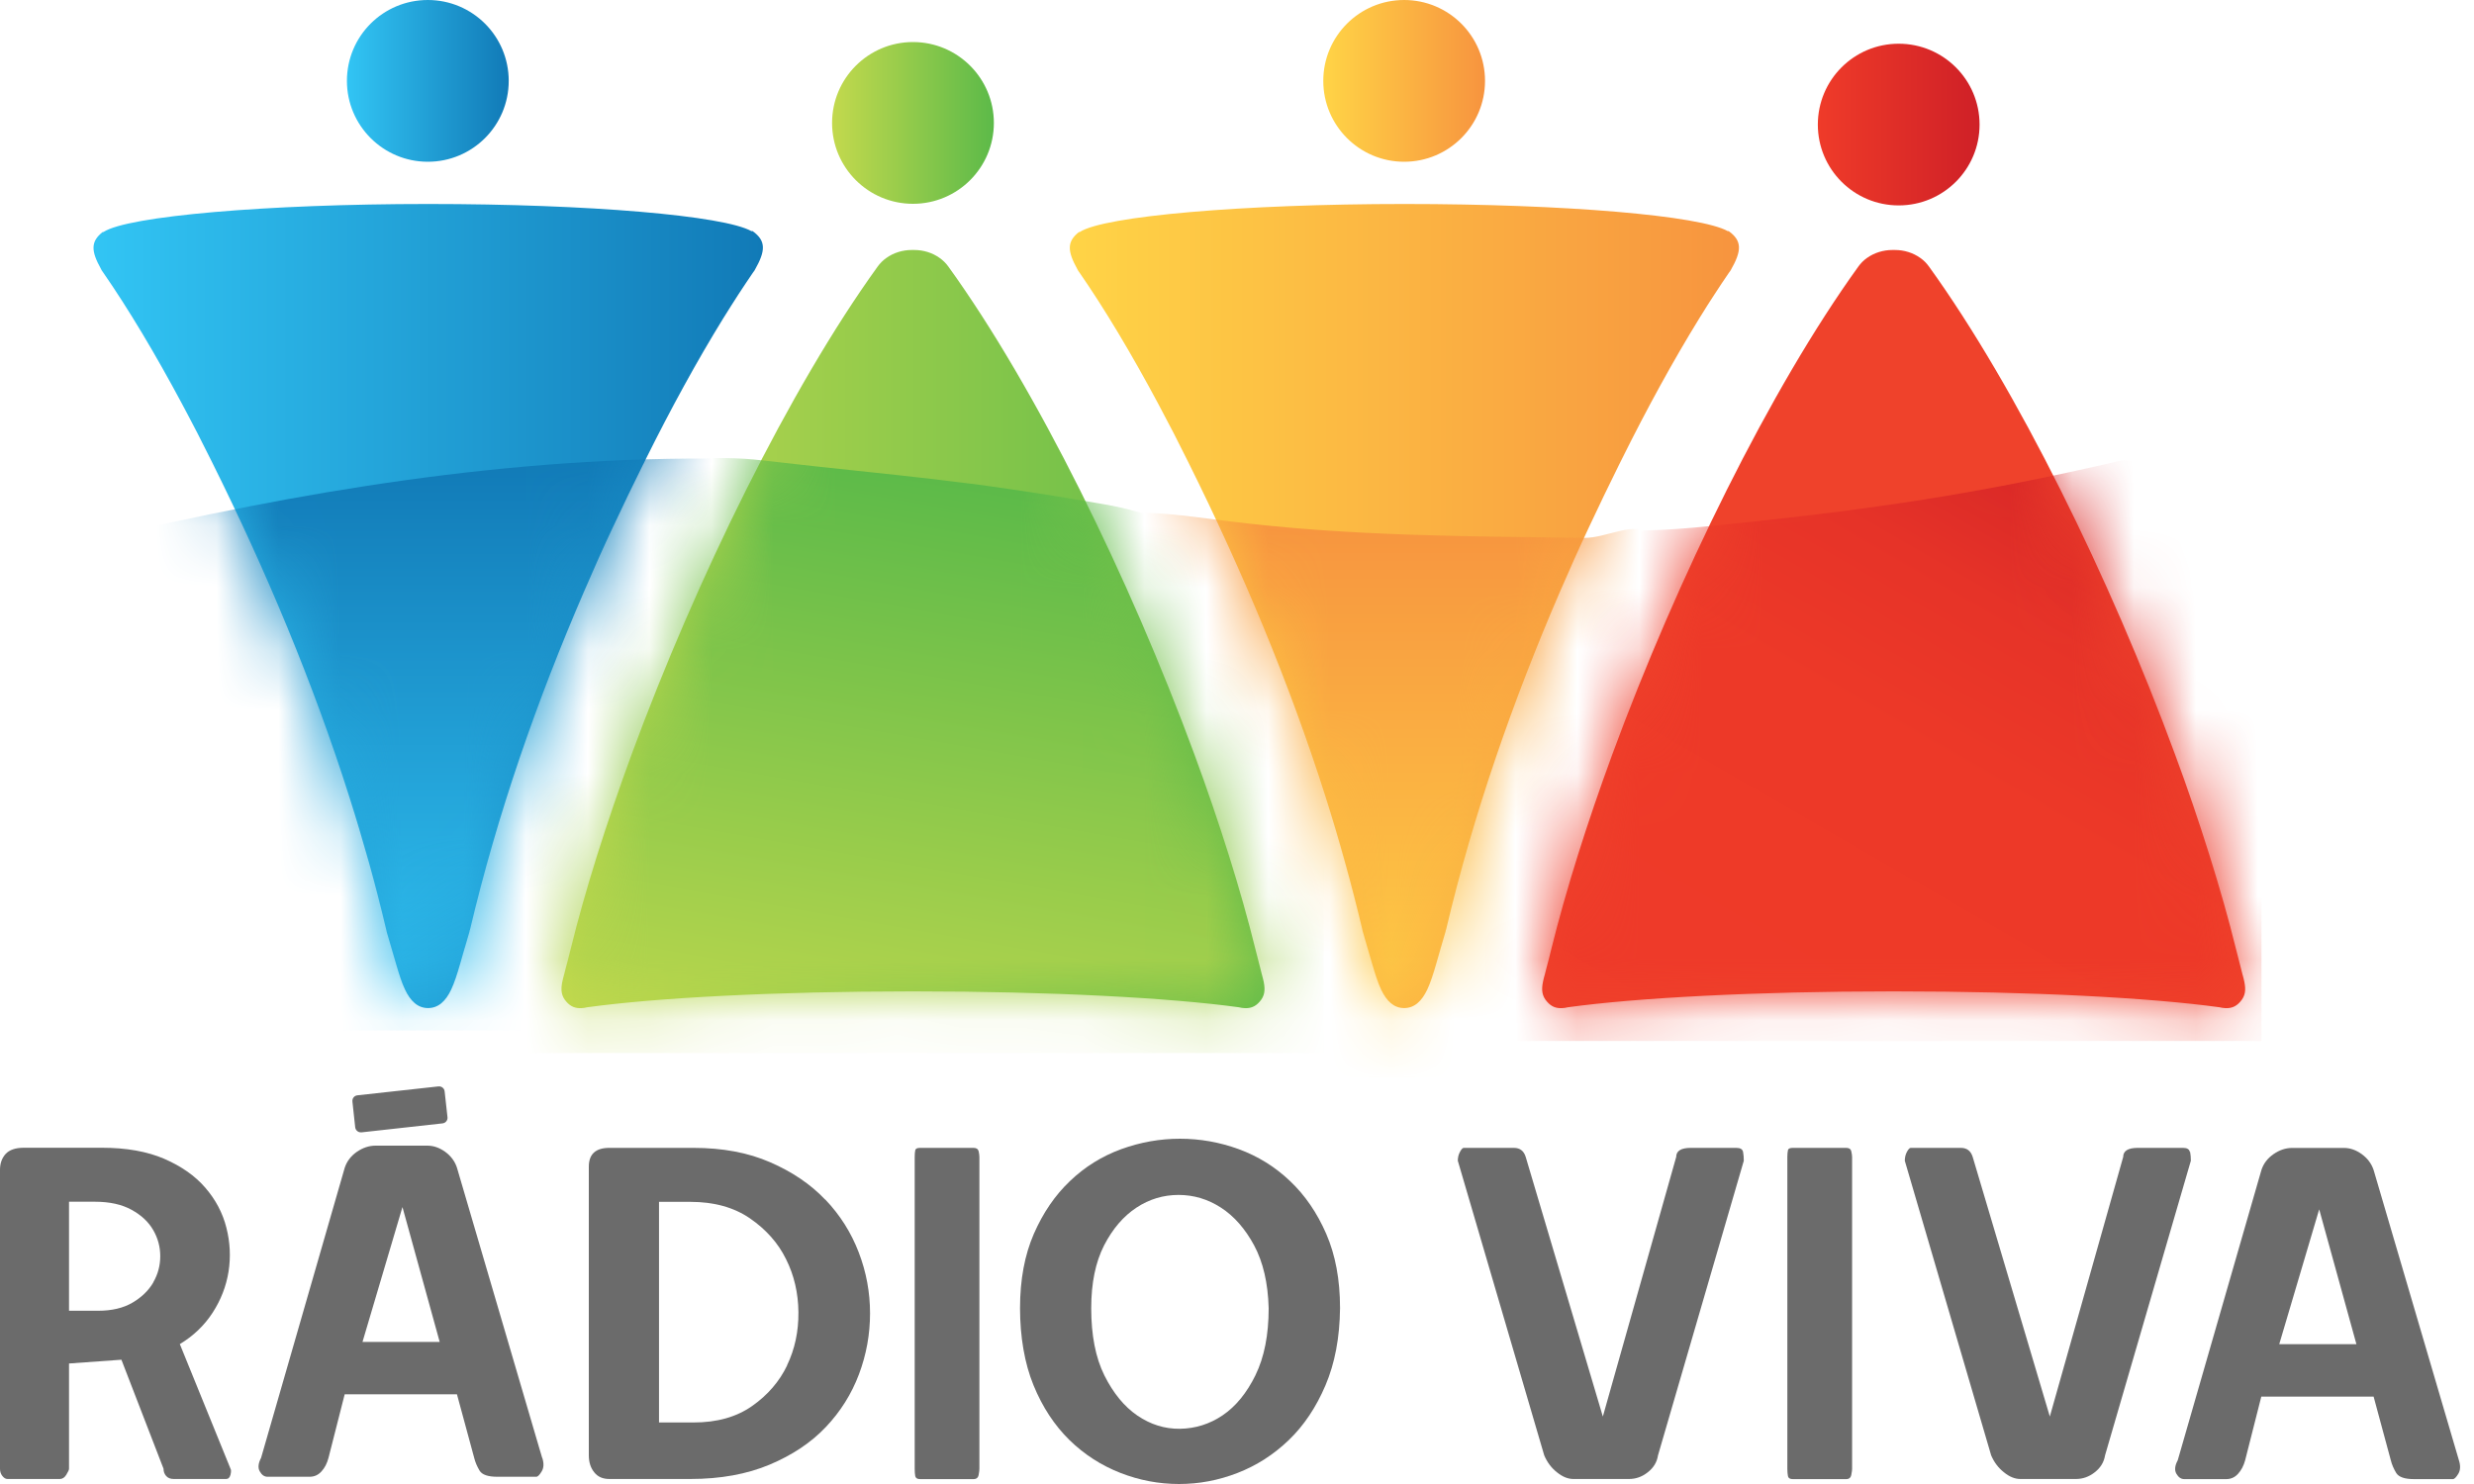
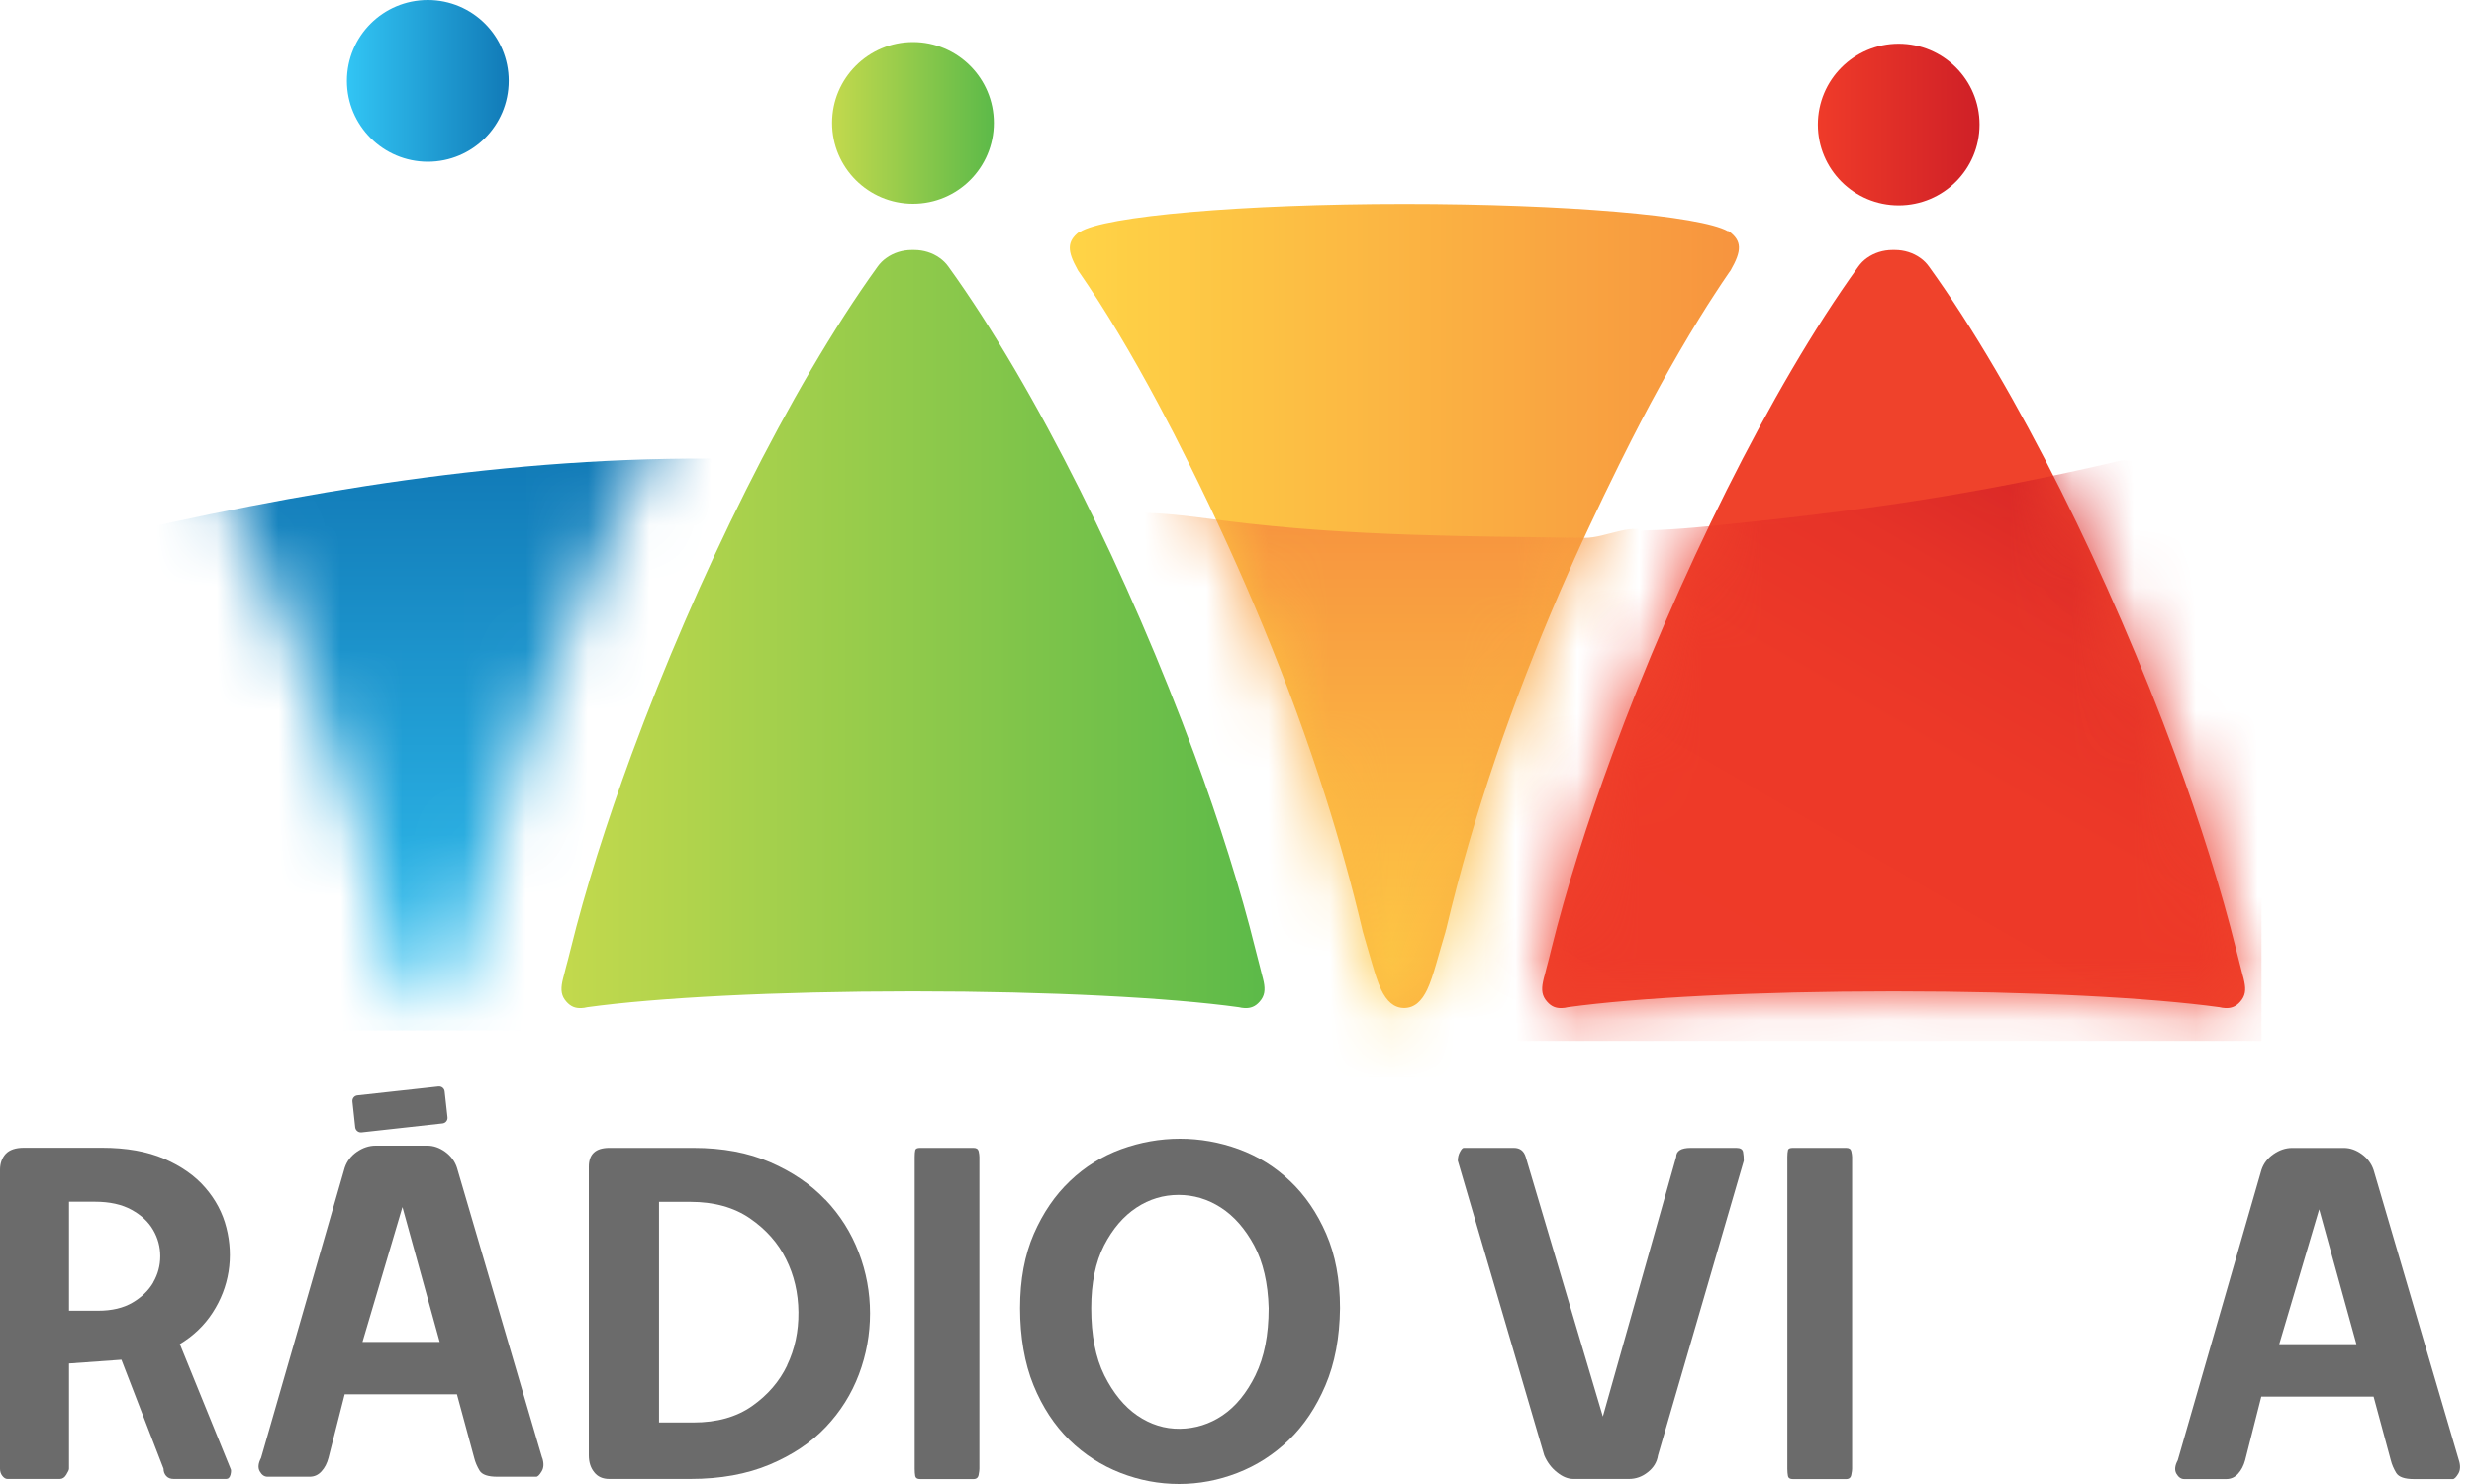
<svg xmlns="http://www.w3.org/2000/svg" width="40" height="24" viewBox="0 0 40 24" fill="none">
  <g clip-path="url(#clip0_1255_13993)">
    <path fill-rule="evenodd" clip-rule="evenodd" d="M30.698 0.707C31.421 0.707 32.006 1.292 32.006 2.015C32.006 2.737 31.421 3.322 30.698 3.322C29.976 3.322 29.391 2.737 29.391 2.015C29.391 1.292 29.976 0.707 30.698 0.707Z" fill="url(#paint0_linear_1255_13993)" />
-     <path fill-rule="evenodd" clip-rule="evenodd" d="M22.702 0C23.425 0 24.01 0.585 24.01 1.308C24.01 2.03 23.425 2.616 22.702 2.616C21.98 2.616 21.395 2.03 21.395 1.308C21.395 0.585 21.98 0 22.702 0Z" fill="url(#paint1_linear_1255_13993)" />
    <path fill-rule="evenodd" clip-rule="evenodd" d="M14.761 0.68C15.483 0.68 16.069 1.266 16.069 1.988C16.069 2.711 15.483 3.296 14.761 3.296C14.039 3.296 13.453 2.711 13.453 1.988C13.453 1.266 14.039 0.68 14.761 0.68Z" fill="url(#paint2_linear_1255_13993)" />
    <path fill-rule="evenodd" clip-rule="evenodd" d="M6.917 0C7.64 0 8.225 0.585 8.225 1.308C8.225 2.03 7.64 2.616 6.917 2.616C6.195 2.616 5.609 2.03 5.609 1.308C5.609 0.585 6.193 0 6.917 0Z" fill="url(#paint3_linear_1255_13993)" />
-     <path d="M12.167 3.738C12.167 3.738 12.154 3.738 12.149 3.738C11.706 3.488 9.534 3.299 6.923 3.299C4.312 3.299 2.061 3.495 1.673 3.752C1.668 3.752 1.664 3.752 1.661 3.752C1.463 3.905 1.471 4.061 1.634 4.352C1.637 4.358 1.64 4.366 1.643 4.37C1.646 4.377 1.651 4.383 1.656 4.389C2.081 5.001 2.515 5.731 2.945 6.535C3.031 6.695 3.113 6.854 3.194 7.009C3.256 7.131 3.325 7.266 3.398 7.414C3.412 7.442 3.426 7.47 3.44 7.498C4.304 9.236 5.062 11.043 5.646 12.881C5.758 13.232 5.864 13.591 5.967 13.955C6.065 14.307 6.157 14.666 6.244 15.032L6.247 15.046C6.249 15.056 6.25 15.065 6.253 15.074L6.328 15.33L6.403 15.587C6.45 15.748 6.496 15.896 6.548 16.004C6.635 16.188 6.753 16.303 6.921 16.303C7.089 16.303 7.208 16.188 7.295 16.004C7.346 15.896 7.393 15.75 7.44 15.587L7.511 15.339L7.515 15.328L7.589 15.073L7.592 15.06V15.054C7.592 15.054 7.599 15.04 7.6 15.032C8.038 13.178 8.676 11.339 9.447 9.557C9.599 9.203 9.753 8.858 9.912 8.521C10.066 8.191 10.228 7.855 10.398 7.512L10.406 7.498C10.418 7.473 10.431 7.447 10.443 7.422C10.851 6.6 11.273 5.831 11.69 5.154C11.784 5.003 11.868 4.87 11.941 4.758C12.019 4.638 12.098 4.52 12.176 4.406C12.182 4.4 12.187 4.392 12.193 4.383V4.38H12.196L12.202 4.369C12.38 4.056 12.389 3.897 12.168 3.737L12.167 3.738Z" fill="url(#paint4_linear_1255_13993)" />
    <mask id="mask0_1255_13993" style="mask-type:luminance" maskUnits="userSpaceOnUse" x="1" y="3" width="12" height="14">
      <path d="M12.167 3.739C12.167 3.739 12.154 3.739 12.149 3.739C11.706 3.488 9.534 3.3 6.923 3.3C4.312 3.3 2.061 3.496 1.673 3.753C1.668 3.753 1.664 3.753 1.661 3.753C1.463 3.905 1.471 4.061 1.634 4.352C1.637 4.358 1.64 4.366 1.643 4.371C1.646 4.377 1.651 4.383 1.656 4.389C2.081 5.001 2.515 5.731 2.945 6.535C3.031 6.695 3.113 6.854 3.194 7.01C3.256 7.131 3.325 7.267 3.398 7.415C3.412 7.443 3.426 7.471 3.44 7.499C4.304 9.236 5.062 11.044 5.646 12.881C5.758 13.233 5.864 13.591 5.967 13.955C6.065 14.307 6.157 14.667 6.244 15.033L6.247 15.047C6.249 15.056 6.25 15.065 6.253 15.075L6.328 15.33L6.403 15.587C6.45 15.749 6.496 15.897 6.548 16.004C6.635 16.188 6.753 16.303 6.921 16.303C7.089 16.303 7.208 16.188 7.295 16.004C7.346 15.897 7.393 15.75 7.44 15.587L7.511 15.339L7.515 15.328L7.589 15.073L7.592 15.061V15.054C7.592 15.054 7.599 15.04 7.6 15.033C8.038 13.178 8.676 11.339 9.447 9.557C9.599 9.203 9.753 8.858 9.912 8.521C10.066 8.191 10.228 7.855 10.398 7.513L10.406 7.499C10.418 7.474 10.431 7.447 10.443 7.422C10.851 6.6 11.273 5.831 11.69 5.154C11.784 5.003 11.868 4.87 11.941 4.758C12.019 4.639 12.098 4.52 12.176 4.407C12.182 4.4 12.187 4.393 12.193 4.383V4.38H12.196L12.202 4.369C12.38 4.056 12.389 3.897 12.168 3.737L12.167 3.739Z" fill="white" />
    </mask>
    <g mask="url(#mask0_1255_13993)">
      <path d="M1.559 8.722V10.894C1.464 11.097 1.414 11.308 1.414 11.523C1.414 11.738 1.464 11.95 1.559 12.152V16.666H11.522L11.796 7.419C8.23 7.366 4.805 7.962 1.559 8.722Z" fill="url(#paint5_linear_1255_13993)" />
    </g>
    <path d="M27.952 3.738C27.952 3.738 27.939 3.738 27.935 3.738C27.491 3.488 25.319 3.299 22.708 3.299C20.097 3.299 17.846 3.495 17.458 3.752C17.454 3.752 17.451 3.752 17.446 3.752C17.248 3.905 17.256 4.061 17.418 4.352C17.421 4.358 17.424 4.366 17.427 4.37C17.43 4.377 17.435 4.383 17.44 4.389C17.865 5.001 18.299 5.731 18.729 6.535C18.814 6.695 18.897 6.854 18.978 7.009C19.04 7.131 19.109 7.266 19.182 7.414C19.196 7.442 19.21 7.47 19.224 7.498C20.088 9.236 20.846 11.043 21.43 12.881C21.542 13.232 21.648 13.591 21.749 13.955C21.847 14.307 21.939 14.666 22.026 15.032L22.029 15.046C22.031 15.056 22.033 15.065 22.036 15.074L22.11 15.33L22.185 15.587C22.232 15.748 22.279 15.896 22.33 16.004C22.417 16.188 22.535 16.303 22.702 16.303C22.872 16.303 22.988 16.188 23.076 16.004C23.127 15.896 23.174 15.75 23.221 15.587L23.292 15.339L23.295 15.328L23.37 15.073L23.373 15.06V15.054C23.373 15.054 23.379 15.04 23.381 15.032C23.818 13.178 24.457 11.339 25.227 9.557C25.38 9.203 25.534 8.858 25.693 8.521C25.847 8.191 26.009 7.855 26.179 7.512L26.186 7.498C26.199 7.473 26.211 7.447 26.224 7.422C26.632 6.6 27.054 5.831 27.471 5.154C27.564 5.003 27.648 4.87 27.722 4.758C27.799 4.638 27.879 4.52 27.957 4.406C27.963 4.4 27.968 4.392 27.974 4.383V4.38H27.977L27.983 4.369C28.161 4.056 28.17 3.897 27.949 3.737L27.952 3.738Z" fill="url(#paint6_linear_1255_13993)" />
    <mask id="mask1_1255_13993" style="mask-type:luminance" maskUnits="userSpaceOnUse" x="17" y="3" width="12" height="14">
      <path d="M27.952 3.739C27.952 3.739 27.939 3.739 27.935 3.739C27.491 3.488 25.319 3.3 22.708 3.3C20.097 3.3 17.846 3.496 17.458 3.753C17.454 3.753 17.451 3.753 17.446 3.753C17.248 3.905 17.256 4.061 17.418 4.352C17.421 4.358 17.424 4.366 17.427 4.371C17.43 4.377 17.435 4.383 17.44 4.389C17.865 5.001 18.299 5.731 18.729 6.535C18.814 6.695 18.897 6.854 18.978 7.01C19.04 7.131 19.109 7.267 19.182 7.415C19.196 7.443 19.21 7.471 19.224 7.499C20.088 9.236 20.846 11.044 21.43 12.881C21.542 13.233 21.648 13.591 21.749 13.955C21.847 14.307 21.939 14.667 22.026 15.033L22.029 15.047C22.031 15.056 22.033 15.065 22.036 15.075L22.11 15.33L22.185 15.587C22.232 15.749 22.279 15.897 22.33 16.004C22.417 16.188 22.535 16.303 22.702 16.303C22.872 16.303 22.988 16.188 23.076 16.004C23.127 15.897 23.174 15.75 23.221 15.587L23.292 15.339L23.295 15.328L23.37 15.073L23.373 15.061V15.054C23.373 15.054 23.379 15.04 23.381 15.033C23.818 13.178 24.457 11.339 25.227 9.557C25.38 9.203 25.534 8.858 25.693 8.521C25.847 8.191 26.009 7.855 26.179 7.513L26.186 7.499C26.199 7.474 26.211 7.447 26.224 7.422C26.632 6.6 27.054 5.831 27.471 5.154C27.564 5.003 27.648 4.87 27.722 4.758C27.799 4.639 27.879 4.52 27.957 4.407C27.963 4.4 27.968 4.393 27.974 4.383V4.38H27.977L27.983 4.369C28.161 4.056 28.17 3.897 27.949 3.737L27.952 3.739Z" fill="white" />
    </mask>
    <g mask="url(#mask1_1255_13993)">
      <path d="M25.614 8.699C23.927 8.672 21.854 8.685 19.787 8.42C18.519 8.258 18.118 8.176 16.07 8.647L16.086 17.422H26.246L26.71 8.638C26.427 8.415 25.977 8.704 25.614 8.699Z" fill="url(#paint7_linear_1255_13993)" />
    </g>
    <path d="M20.432 15.879C20.424 15.84 20.413 15.8 20.401 15.755C20.391 15.719 20.382 15.683 20.373 15.644C20.351 15.562 20.328 15.471 20.297 15.348C20.18 14.873 20.035 14.363 19.867 13.827C19.699 13.293 19.513 12.747 19.311 12.2C18.263 9.354 16.753 6.279 15.333 4.311C15.294 4.257 15.247 4.21 15.194 4.173C15.076 4.087 14.928 4.043 14.783 4.043C14.776 4.043 14.769 4.043 14.762 4.043C14.754 4.043 14.748 4.043 14.74 4.043C14.595 4.043 14.447 4.087 14.329 4.173C14.276 4.21 14.229 4.257 14.19 4.311C12.77 6.279 11.26 9.354 10.212 12.2C10.011 12.747 9.825 13.293 9.656 13.827C9.488 14.363 9.343 14.873 9.227 15.347C9.197 15.471 9.172 15.562 9.15 15.644C9.14 15.683 9.13 15.719 9.122 15.755C9.11 15.8 9.099 15.84 9.091 15.879C9.065 16.01 9.074 16.108 9.158 16.201C9.227 16.279 9.301 16.309 9.4 16.304C9.429 16.304 9.46 16.298 9.495 16.29C10.606 16.136 12.54 16.033 14.74 16.033H14.783C16.983 16.033 18.917 16.136 20.029 16.29C20.063 16.298 20.094 16.303 20.124 16.304C20.22 16.309 20.297 16.279 20.365 16.201C20.449 16.107 20.458 16.01 20.432 15.879Z" fill="url(#paint8_linear_1255_13993)" />
    <mask id="mask2_1255_13993" style="mask-type:luminance" maskUnits="userSpaceOnUse" x="9" y="4" width="12" height="13">
-       <path d="M20.436 15.879C20.428 15.84 20.417 15.8 20.405 15.754C20.395 15.719 20.386 15.683 20.377 15.644C20.355 15.561 20.331 15.471 20.3 15.348C20.184 14.873 20.039 14.363 19.871 13.827C19.703 13.293 19.517 12.746 19.315 12.2C18.267 9.354 16.757 6.279 15.337 4.311C15.298 4.257 15.251 4.21 15.198 4.172C15.08 4.087 14.932 4.043 14.787 4.043C14.78 4.043 14.773 4.043 14.765 4.043C14.758 4.043 14.752 4.043 14.744 4.043C14.599 4.043 14.451 4.087 14.333 4.172C14.28 4.21 14.233 4.257 14.194 4.311C12.774 6.279 11.264 9.354 10.216 12.2C10.015 12.746 9.828 13.293 9.66 13.827C9.492 14.363 9.347 14.873 9.231 15.347C9.201 15.471 9.176 15.561 9.154 15.644C9.143 15.683 9.134 15.719 9.126 15.754C9.114 15.8 9.103 15.84 9.095 15.879C9.069 16.01 9.078 16.108 9.162 16.201C9.231 16.279 9.305 16.309 9.403 16.304C9.433 16.304 9.464 16.298 9.498 16.29C10.61 16.136 12.544 16.033 14.744 16.033H14.787C16.987 16.033 18.921 16.136 20.033 16.29C20.067 16.298 20.098 16.302 20.128 16.304C20.224 16.309 20.3 16.279 20.369 16.201C20.453 16.106 20.462 16.01 20.436 15.879Z" fill="white" />
-     </mask>
+       </mask>
    <g mask="url(#mask2_1255_13993)">
      <path d="M21.403 9.286C20.257 9.921 20.052 8.538 17.866 8.158C15.459 7.74 14.701 7.719 12.337 7.447C10.713 7.258 9.513 7.808 7.484 7.803V17.03H21.403V9.286Z" fill="url(#paint9_linear_1255_13993)" />
    </g>
    <path d="M36.287 15.879C36.28 15.84 36.269 15.8 36.256 15.755C36.247 15.719 36.238 15.683 36.228 15.644C36.206 15.562 36.183 15.471 36.152 15.348C36.035 14.873 35.89 14.363 35.722 13.827C35.554 13.293 35.369 12.747 35.166 12.2C34.119 9.354 32.608 6.279 31.188 4.311C31.149 4.257 31.103 4.21 31.05 4.173C30.931 4.087 30.784 4.043 30.639 4.043C30.631 4.043 30.625 4.043 30.617 4.043C30.609 4.043 30.603 4.043 30.595 4.043C30.451 4.043 30.303 4.087 30.184 4.173C30.131 4.21 30.085 4.257 30.046 4.311C28.626 6.279 27.116 9.354 26.068 12.2C25.867 12.747 25.68 13.293 25.512 13.827C25.344 14.363 25.199 14.873 25.082 15.347C25.053 15.471 25.028 15.562 25.006 15.644C24.997 15.683 24.986 15.719 24.978 15.755C24.965 15.8 24.954 15.84 24.947 15.879C24.92 16.01 24.93 16.108 25.014 16.201C25.082 16.279 25.157 16.309 25.255 16.304C25.285 16.304 25.316 16.298 25.35 16.29C26.462 16.136 28.395 16.033 30.595 16.033H30.639C32.839 16.033 34.773 16.136 35.884 16.29C35.918 16.298 35.95 16.303 35.979 16.304C36.076 16.309 36.152 16.279 36.22 16.201C36.304 16.107 36.314 16.01 36.287 15.879Z" fill="#EF422B" />
    <mask id="mask3_1255_13993" style="mask-type:luminance" maskUnits="userSpaceOnUse" x="24" y="4" width="13" height="13">
      <path d="M36.287 15.879C36.28 15.84 36.269 15.8 36.256 15.754C36.247 15.719 36.238 15.683 36.228 15.644C36.206 15.561 36.183 15.471 36.152 15.348C36.035 14.873 35.89 14.363 35.722 13.827C35.554 13.293 35.369 12.746 35.166 12.2C34.119 9.354 32.608 6.279 31.188 4.311C31.149 4.257 31.103 4.21 31.05 4.172C30.931 4.087 30.784 4.043 30.639 4.043C30.631 4.043 30.625 4.043 30.617 4.043C30.609 4.043 30.603 4.043 30.595 4.043C30.451 4.043 30.303 4.087 30.184 4.172C30.131 4.21 30.085 4.257 30.046 4.311C28.626 6.279 27.116 9.354 26.068 12.2C25.867 12.746 25.68 13.293 25.512 13.827C25.344 14.363 25.199 14.873 25.082 15.347C25.053 15.471 25.028 15.561 25.006 15.644C24.997 15.683 24.986 15.719 24.978 15.754C24.965 15.8 24.954 15.84 24.947 15.879C24.92 16.01 24.93 16.108 25.014 16.201C25.082 16.279 25.157 16.309 25.255 16.304C25.285 16.304 25.316 16.298 25.35 16.29C26.462 16.136 28.395 16.033 30.595 16.033H30.639C32.839 16.033 34.773 16.136 35.884 16.29C35.918 16.298 35.95 16.302 35.979 16.304C36.076 16.309 36.152 16.279 36.22 16.201C36.304 16.106 36.314 16.01 36.287 15.879Z" fill="white" />
    </mask>
    <g mask="url(#mask3_1255_13993)">
      <path d="M36.672 10.673C35.12 10.481 35.345 7.204 34.249 7.459C31.833 8.021 30.066 8.266 27.597 8.513C25.369 8.737 24.951 8.331 24.016 8.666V16.835H36.564V11.556C36.675 11.568 36.787 11.58 36.902 11.591L36.672 10.673Z" fill="url(#paint10_linear_1255_13993)" />
    </g>
    <path d="M2.905 21.739C3.126 21.606 3.304 21.436 3.438 21.229C3.572 21.022 3.657 20.801 3.695 20.566C3.732 20.33 3.721 20.092 3.66 19.854C3.6 19.616 3.486 19.401 3.319 19.208C3.154 19.016 2.932 18.861 2.656 18.741C2.379 18.622 2.044 18.562 1.649 18.562H0.385C0.251 18.562 0.153 18.596 0.092 18.661C0.031 18.728 0 18.814 0 18.918V23.753C0 23.799 0.012 23.838 0.039 23.871C0.065 23.904 0.093 23.919 0.121 23.919H0.968C1.009 23.919 1.045 23.896 1.073 23.849C1.102 23.802 1.116 23.771 1.116 23.753V22.051L1.963 21.99L2.644 23.753C2.644 23.799 2.658 23.838 2.687 23.871C2.717 23.904 2.757 23.919 2.81 23.919H3.657C3.691 23.919 3.715 23.896 3.727 23.849C3.738 23.802 3.738 23.771 3.727 23.753L2.907 21.736L2.905 21.739ZM2.479 20.74C2.402 20.871 2.29 20.98 2.142 21.067C1.994 21.154 1.809 21.198 1.588 21.198H1.116V19.435H1.535C1.773 19.435 1.971 19.479 2.128 19.566C2.286 19.653 2.402 19.762 2.477 19.893C2.553 20.024 2.591 20.165 2.591 20.316C2.591 20.467 2.553 20.609 2.477 20.74H2.479Z" fill="#6B6B6B" />
    <path d="M13.342 19.401C13.104 19.15 12.806 18.95 12.451 18.796C12.096 18.641 11.684 18.564 11.212 18.564H9.851C9.63 18.564 9.52 18.665 9.52 18.869V23.536C9.52 23.647 9.549 23.739 9.607 23.81C9.664 23.884 9.747 23.919 9.851 23.919H11.161C11.649 23.919 12.076 23.841 12.443 23.687C12.809 23.533 13.113 23.331 13.351 23.08C13.589 22.829 13.768 22.544 13.888 22.225C14.008 21.906 14.067 21.576 14.067 21.24C14.067 20.904 14.007 20.573 13.884 20.254C13.762 19.935 13.582 19.649 13.343 19.399L13.342 19.401ZM12.727 22.081C12.602 22.342 12.412 22.562 12.16 22.739C11.906 22.917 11.592 23.005 11.213 23.005H10.655V19.437H11.161C11.545 19.437 11.866 19.526 12.124 19.703C12.383 19.881 12.579 20.1 12.708 20.362C12.839 20.623 12.906 20.91 12.909 21.221C12.912 21.532 12.851 21.819 12.725 22.081H12.727Z" fill="#6B6B6B" />
    <path d="M15.74 18.564H14.876C14.829 18.564 14.803 18.576 14.798 18.602C14.792 18.629 14.789 18.665 14.789 18.711V23.754C14.789 23.801 14.792 23.84 14.798 23.873C14.805 23.905 14.831 23.921 14.876 23.921H15.74C15.787 23.921 15.815 23.898 15.823 23.851C15.832 23.804 15.835 23.773 15.835 23.754V18.711C15.835 18.688 15.831 18.658 15.823 18.619C15.813 18.582 15.787 18.564 15.74 18.564Z" fill="#6B6B6B" />
    <path d="M20.858 19.101C20.616 18.87 20.339 18.699 20.029 18.585C19.72 18.472 19.401 18.416 19.078 18.416C18.756 18.416 18.438 18.472 18.127 18.585C17.816 18.699 17.54 18.87 17.299 19.101C17.057 19.331 16.863 19.616 16.715 19.955C16.567 20.296 16.492 20.695 16.492 21.156C16.492 21.617 16.565 22.049 16.71 22.403C16.855 22.758 17.05 23.052 17.291 23.289C17.532 23.524 17.808 23.701 18.116 23.821C18.424 23.941 18.74 24 19.063 24C19.385 24 19.701 23.941 20.009 23.821C20.318 23.701 20.593 23.524 20.838 23.289C21.082 23.054 21.28 22.758 21.431 22.403C21.582 22.048 21.661 21.632 21.666 21.156C21.666 20.696 21.591 20.296 21.443 19.955C21.295 19.614 21.099 19.329 20.858 19.101ZM20.3 22.238C20.157 22.529 19.98 22.745 19.768 22.889C19.556 23.032 19.326 23.103 19.078 23.107C18.831 23.11 18.602 23.038 18.389 22.893C18.177 22.748 17.999 22.53 17.856 22.244C17.713 21.956 17.643 21.593 17.643 21.157C17.643 20.749 17.713 20.412 17.851 20.141C17.991 19.87 18.166 19.667 18.375 19.53C18.583 19.393 18.81 19.325 19.055 19.325C19.299 19.325 19.528 19.393 19.74 19.53C19.952 19.667 20.131 19.871 20.277 20.141C20.422 20.412 20.501 20.749 20.512 21.157C20.512 21.588 20.441 21.948 20.299 22.239L20.3 22.238Z" fill="#6B6B6B" />
    <path d="M28.07 18.564H27.337C27.179 18.564 27.101 18.613 27.101 18.711L25.915 22.909L24.668 18.711C24.638 18.613 24.575 18.564 24.476 18.564H23.665C23.648 18.564 23.628 18.585 23.605 18.629C23.581 18.672 23.57 18.721 23.57 18.772L24.967 23.536C25.014 23.647 25.082 23.739 25.172 23.81C25.263 23.884 25.351 23.919 25.439 23.919H26.337C26.448 23.919 26.549 23.884 26.642 23.81C26.735 23.737 26.79 23.647 26.807 23.536L28.194 18.772C28.194 18.719 28.19 18.672 28.182 18.629C28.173 18.585 28.137 18.564 28.073 18.564H28.07Z" fill="#6B6B6B" />
    <path d="M29.85 18.564H28.986C28.939 18.564 28.912 18.576 28.908 18.602C28.902 18.629 28.898 18.665 28.898 18.711V23.754C28.898 23.801 28.902 23.84 28.908 23.873C28.914 23.905 28.941 23.921 28.986 23.921H29.85C29.896 23.921 29.924 23.898 29.932 23.851C29.942 23.804 29.945 23.773 29.945 23.754V18.711C29.945 18.688 29.94 18.658 29.932 18.619C29.923 18.582 29.896 18.564 29.85 18.564Z" fill="#6B6B6B" />
-     <path d="M35.405 18.629C35.396 18.585 35.36 18.564 35.296 18.564H34.563C34.406 18.564 34.328 18.613 34.328 18.711L33.142 22.909L31.895 18.711C31.865 18.613 31.801 18.564 31.703 18.564H30.892C30.875 18.564 30.855 18.585 30.831 18.629C30.808 18.672 30.797 18.721 30.797 18.772L32.193 23.536C32.24 23.647 32.309 23.739 32.399 23.81C32.489 23.884 32.578 23.919 32.665 23.919H33.563C33.674 23.919 33.775 23.884 33.869 23.81C33.962 23.737 34.017 23.647 34.035 23.536L35.422 18.772C35.422 18.719 35.418 18.672 35.41 18.629H35.405Z" fill="#6B6B6B" />
    <path d="M39.756 23.616L38.377 18.922C38.342 18.817 38.277 18.732 38.185 18.665C38.092 18.598 37.997 18.565 37.897 18.565H37.059C36.955 18.565 36.854 18.599 36.759 18.665C36.662 18.732 36.597 18.817 36.563 18.922L35.21 23.616C35.163 23.703 35.155 23.776 35.188 23.834C35.221 23.891 35.263 23.921 35.314 23.921H35.994C36.071 23.921 36.135 23.891 36.186 23.834C36.239 23.776 36.276 23.703 36.3 23.616L36.561 22.587H38.377L38.655 23.616C38.672 23.686 38.702 23.754 38.742 23.821C38.783 23.888 38.879 23.921 39.03 23.921H39.659C39.683 23.921 39.712 23.891 39.747 23.834C39.781 23.776 39.784 23.703 39.756 23.616ZM36.851 21.739L37.497 19.558L38.099 21.739H36.852H36.851Z" fill="#6B6B6B" />
    <path d="M8.766 23.578L8.708 23.382L7.388 18.884C7.354 18.78 7.289 18.694 7.197 18.627C7.103 18.56 7.008 18.528 6.909 18.528H6.071C5.967 18.528 5.866 18.562 5.771 18.627C5.674 18.694 5.609 18.78 5.574 18.884L4.221 23.578C4.175 23.665 4.167 23.739 4.2 23.796C4.232 23.854 4.274 23.883 4.326 23.883H5.006C5.082 23.883 5.146 23.854 5.198 23.796C5.251 23.739 5.288 23.665 5.311 23.578L5.573 22.549H7.388L7.614 23.382L7.667 23.578C7.684 23.648 7.714 23.717 7.754 23.784C7.795 23.851 7.891 23.883 8.042 23.883H8.671C8.694 23.883 8.724 23.854 8.758 23.796C8.793 23.739 8.796 23.665 8.768 23.578H8.766ZM5.861 21.702L6.507 19.521L7.109 21.702H5.862H5.861Z" fill="#6B6B6B" />
    <path d="M5.779 17.714L7.088 17.57C7.138 17.564 7.184 17.6 7.189 17.651L7.235 18.067C7.241 18.117 7.205 18.163 7.154 18.168L5.845 18.313C5.795 18.318 5.749 18.282 5.743 18.232L5.698 17.815C5.692 17.764 5.728 17.719 5.779 17.714Z" fill="#6B6B6B" />
  </g>
  <defs>
    <linearGradient id="paint0_linear_1255_13993" x1="29.391" y1="2.016" x2="32.006" y2="2.016" gradientUnits="userSpaceOnUse">
      <stop stop-color="#EF3B29" />
      <stop offset="1" stop-color="#CF2027" />
    </linearGradient>
    <linearGradient id="paint1_linear_1255_13993" x1="21.395" y1="1.308" x2="24.01" y2="1.308" gradientUnits="userSpaceOnUse">
      <stop stop-color="#FFD446" />
      <stop offset="1" stop-color="#F7943F" />
    </linearGradient>
    <linearGradient id="paint2_linear_1255_13993" x1="13.453" y1="1.988" x2="16.069" y2="1.988" gradientUnits="userSpaceOnUse">
      <stop stop-color="#C3D94D" />
      <stop offset="1" stop-color="#5CBA49" />
    </linearGradient>
    <linearGradient id="paint3_linear_1255_13993" x1="5.609" y1="1.308" x2="8.225" y2="1.308" gradientUnits="userSpaceOnUse">
      <stop stop-color="#32C5F4" />
      <stop offset="1" stop-color="#117AB7" />
    </linearGradient>
    <linearGradient id="paint4_linear_1255_13993" x1="1.509" y1="9.803" x2="12.332" y2="9.803" gradientUnits="userSpaceOnUse">
      <stop stop-color="#32C5F4" />
      <stop offset="1" stop-color="#117AB7" />
    </linearGradient>
    <linearGradient id="paint5_linear_1255_13993" x1="6.605" y1="16.666" x2="6.605" y2="7.416" gradientUnits="userSpaceOnUse">
      <stop stop-color="#32C5F4" />
      <stop offset="1" stop-color="#117AB7" />
    </linearGradient>
    <linearGradient id="paint6_linear_1255_13993" x1="17.295" y1="9.803" x2="28.119" y2="9.803" gradientUnits="userSpaceOnUse">
      <stop stop-color="#FFD446" />
      <stop offset="1" stop-color="#F7943F" />
    </linearGradient>
    <linearGradient id="paint7_linear_1255_13993" x1="21.39" y1="17.422" x2="21.39" y2="8.294" gradientUnits="userSpaceOnUse">
      <stop stop-color="#FFD446" />
      <stop offset="1" stop-color="#F7943F" />
    </linearGradient>
    <linearGradient id="paint8_linear_1255_13993" x1="9.08" y1="10.175" x2="20.446" y2="10.175" gradientUnits="userSpaceOnUse">
      <stop stop-color="#C3D94D" />
      <stop offset="1" stop-color="#5CBA49" />
    </linearGradient>
    <linearGradient id="paint9_linear_1255_13993" x1="13.444" y1="18.081" x2="15.275" y2="7.702" gradientUnits="userSpaceOnUse">
      <stop stop-color="#C3D94D" />
      <stop offset="1" stop-color="#5CBA49" />
    </linearGradient>
    <linearGradient id="paint10_linear_1255_13993" x1="26.952" y1="18.532" x2="33.634" y2="6.956" gradientUnits="userSpaceOnUse">
      <stop stop-color="#EF3B29" />
      <stop offset="0.57" stop-color="#ED3928" />
      <stop offset="0.77" stop-color="#E63328" />
      <stop offset="0.91" stop-color="#DA2927" />
      <stop offset="1" stop-color="#CF2027" />
    </linearGradient>
    <clipPath id="clip0_1255_13993">
      <rect width="39.775" height="24" fill="white" />
    </clipPath>
  </defs>
</svg>